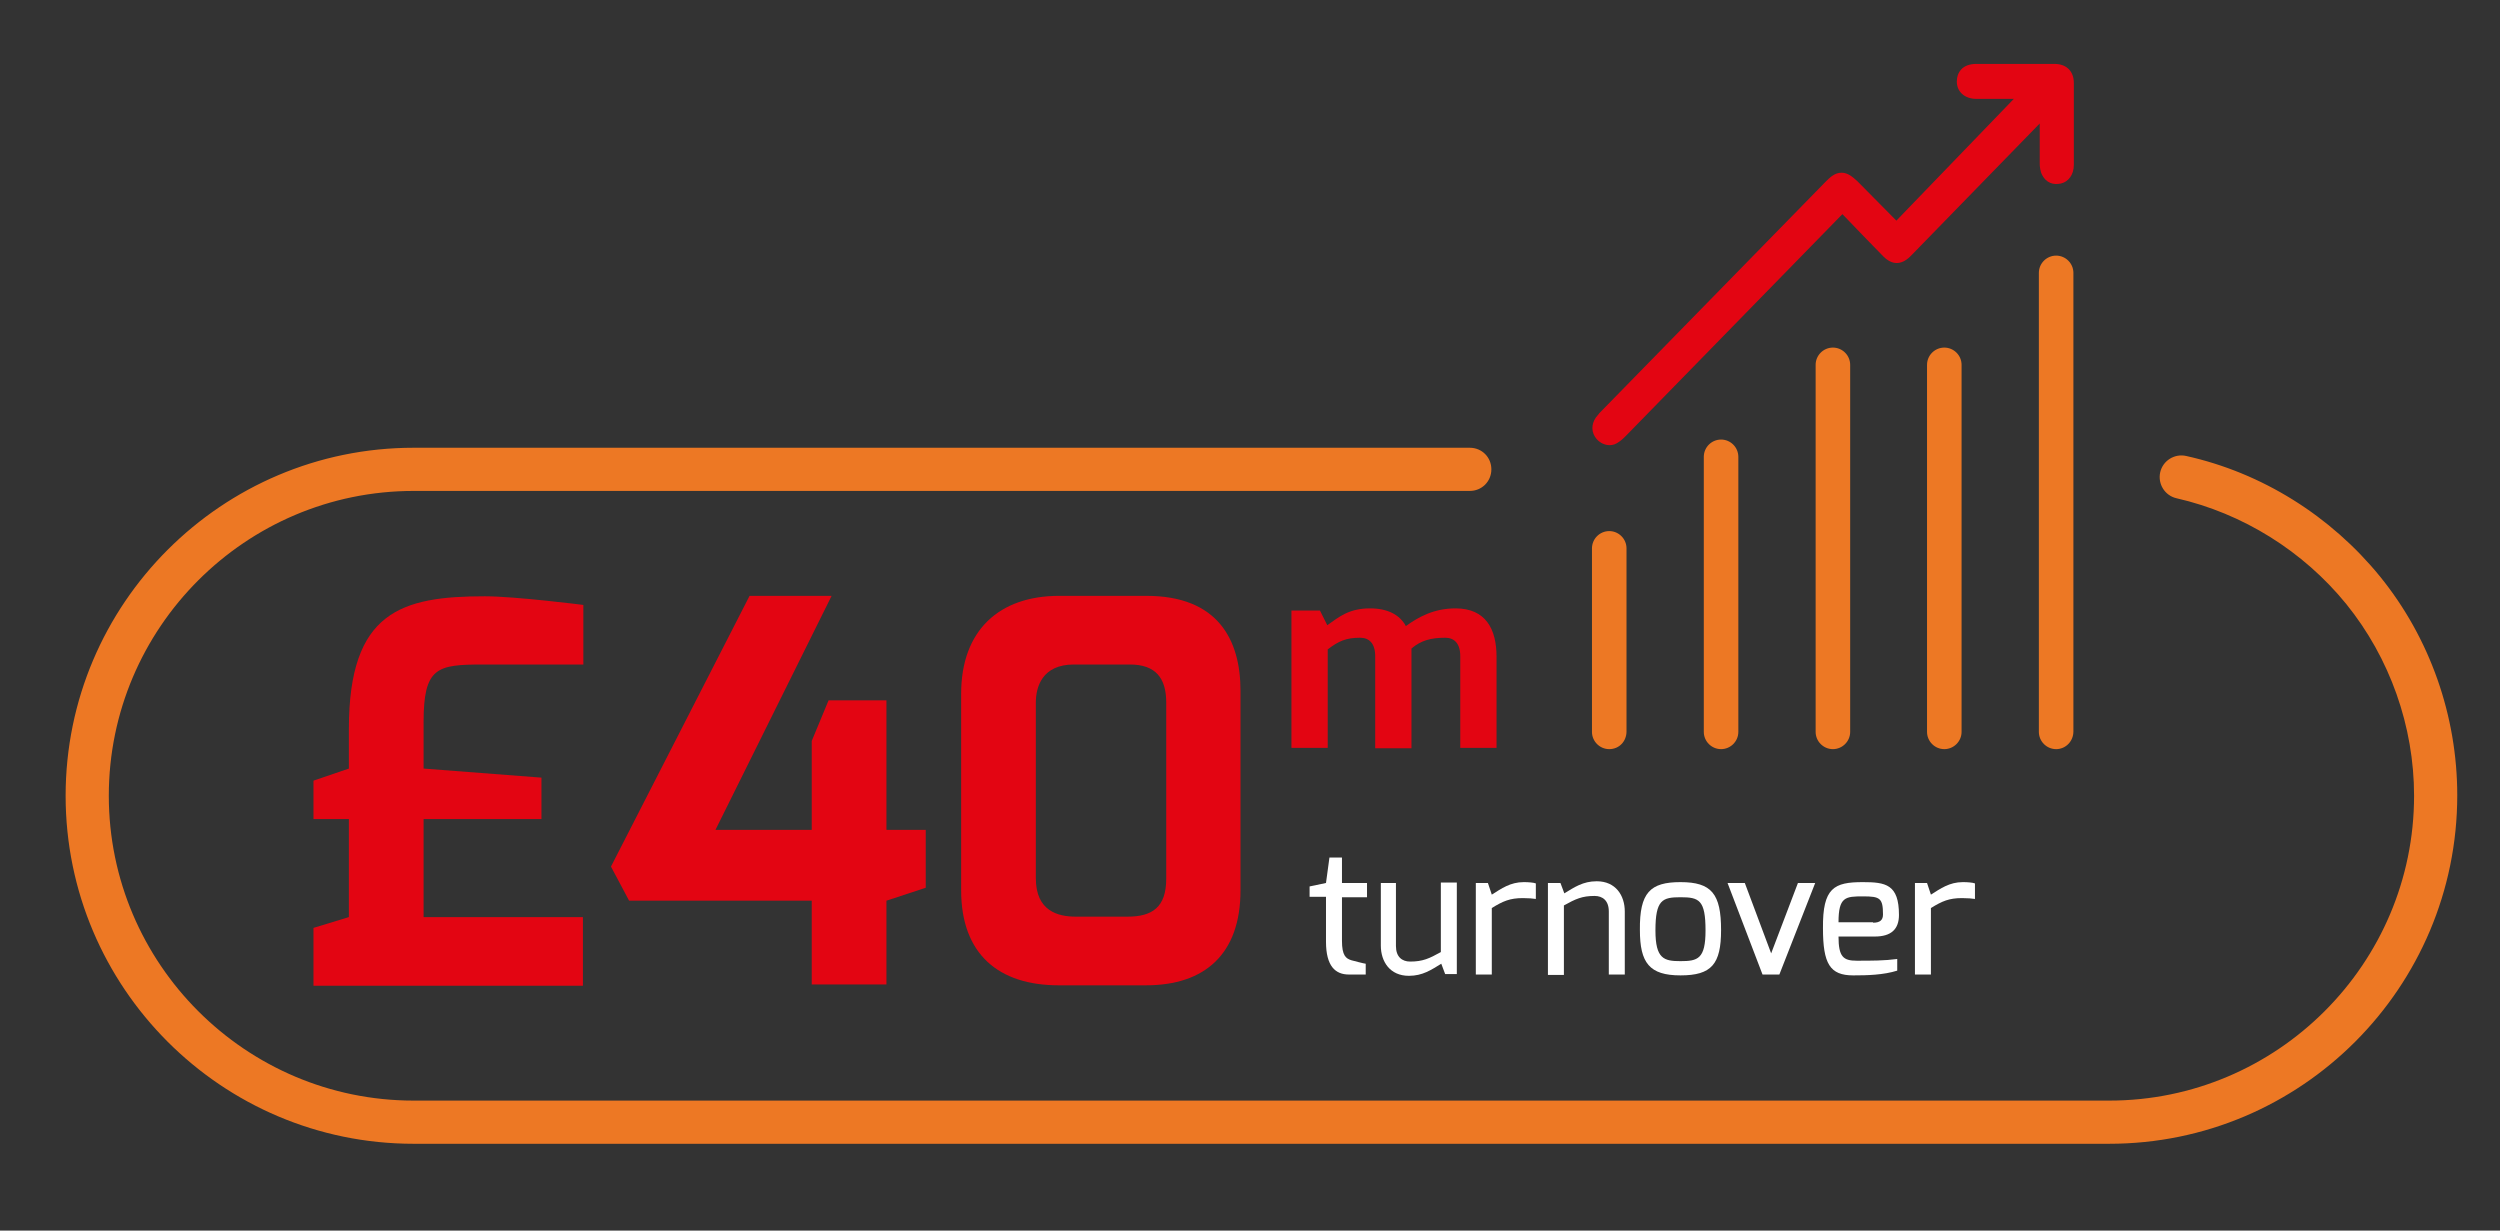
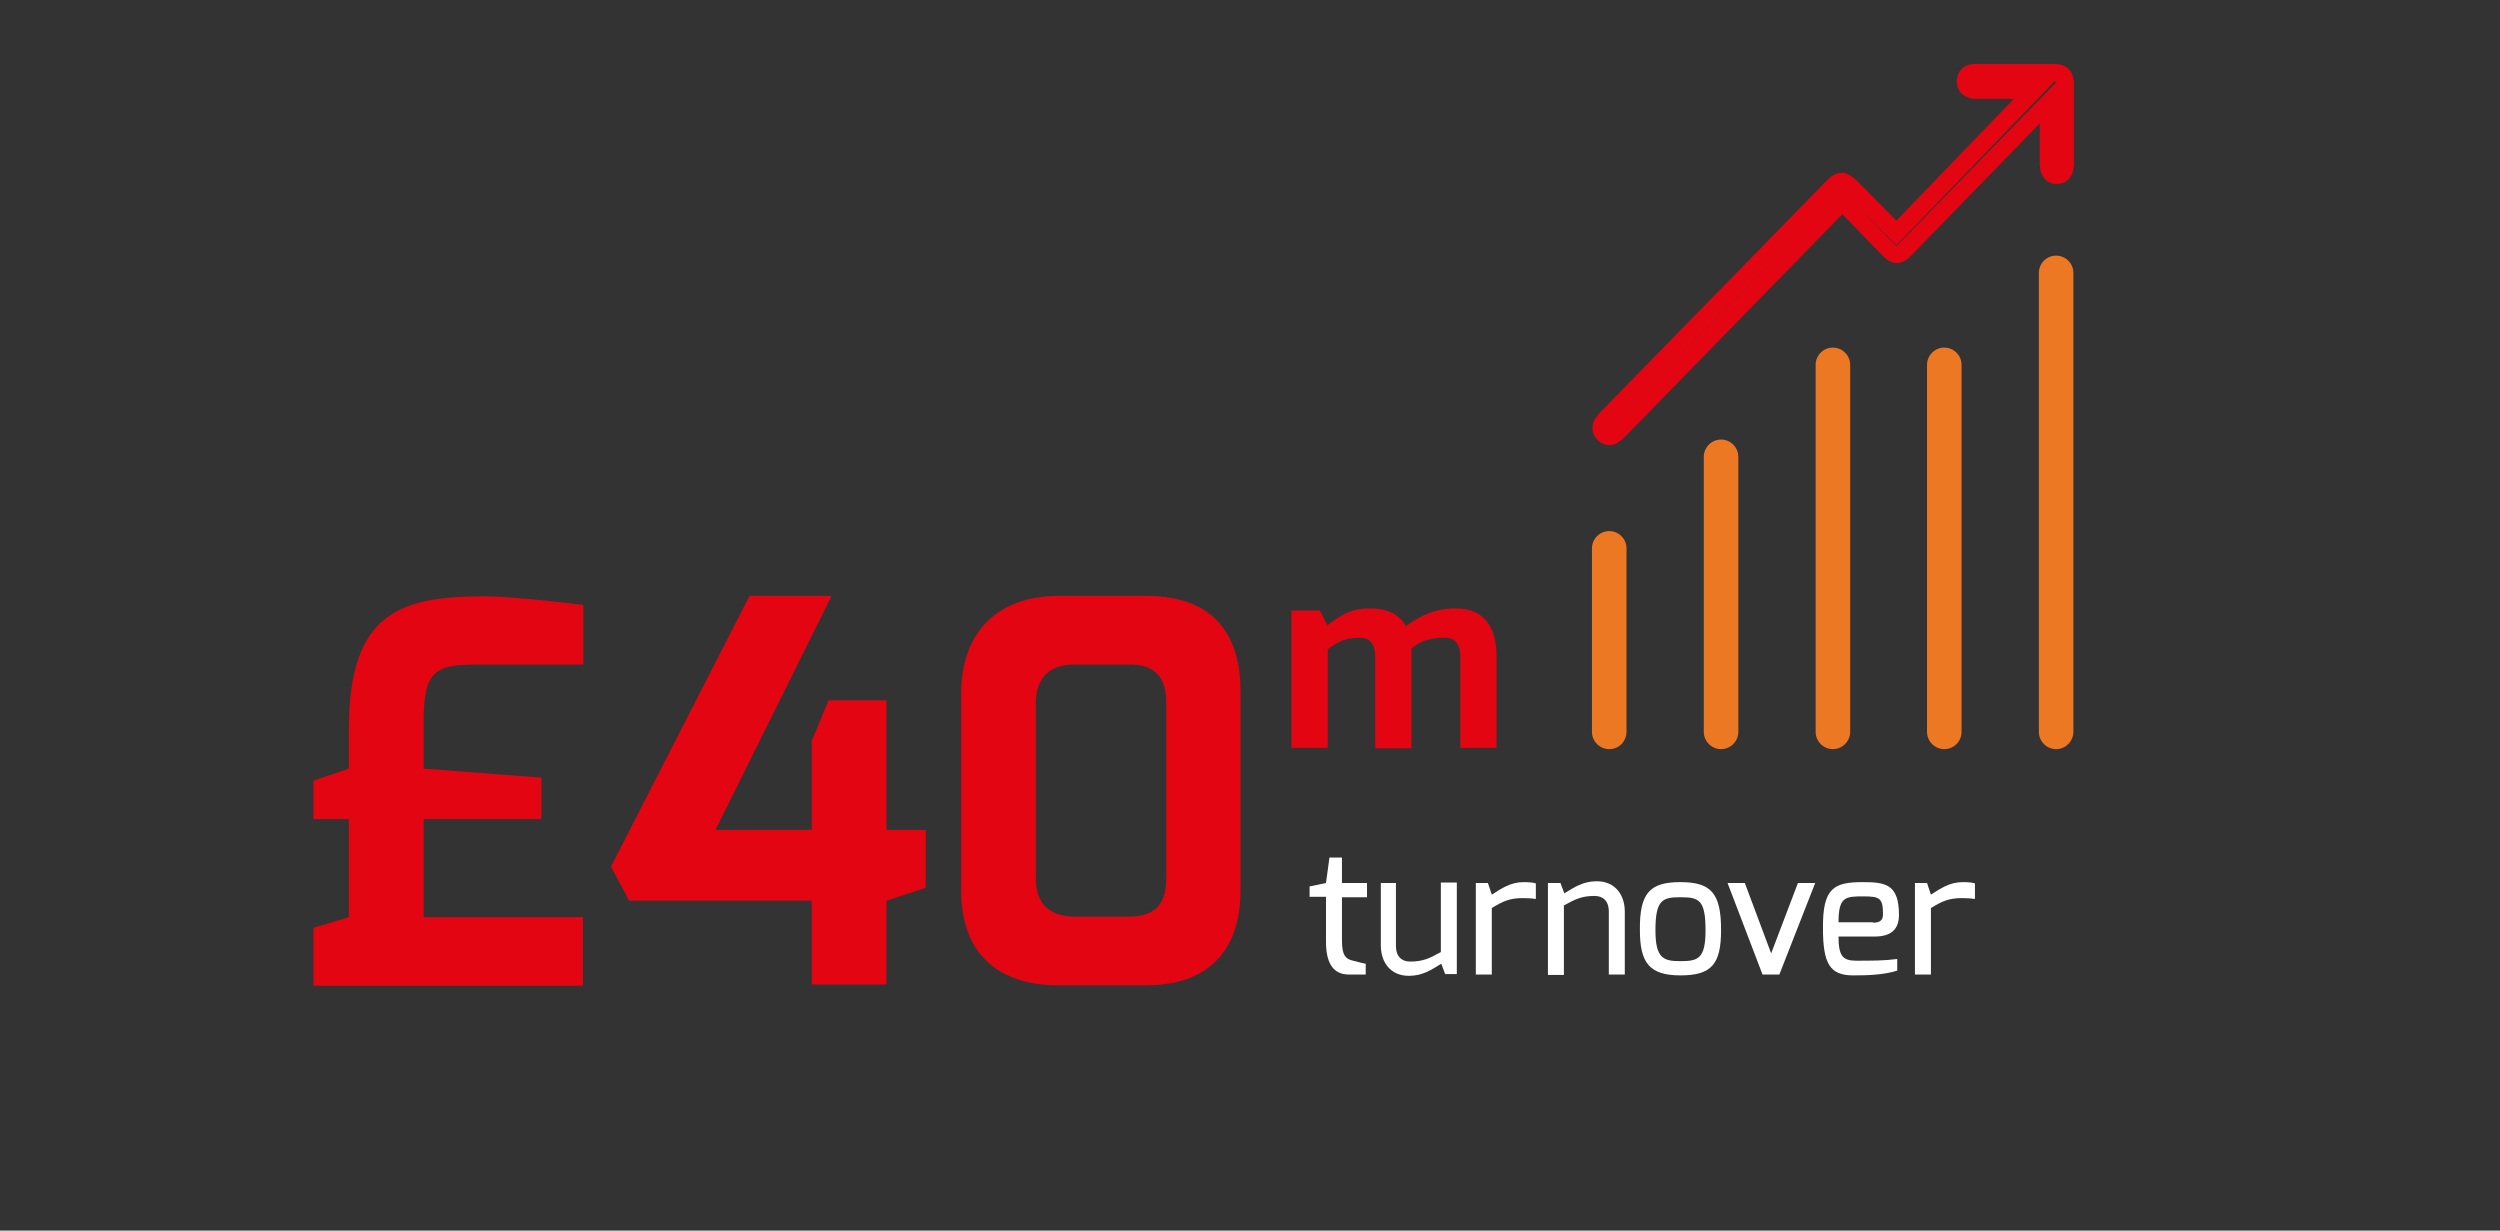
<svg xmlns="http://www.w3.org/2000/svg" version="1.2" viewBox="0 0 579 285" width="579" height="285">
  <rect x="0" y="0" width="579" height="285" fill="#333333" stroke="none" />
  <title>Stats-40m (1)-svg</title>
  <style>
		.s0 { fill: #e30512 } 
		.s1 { fill: #ffffff } 
		.s2 { fill: #ed7824 } 
	</style>
  <g id="Layer">
    <path id="Layer" class="s0" d="m72.6 214.9l8.2-2.5v-22.7h-8.2v-8.9l8.2-2.8v-9.2c0-27.2 12.2-30.7 31.5-30.7 7 0 22.8 2 22.8 2v13.8h-23.2c-10.7 0-13.8 0.6-13.8 13.4v10.7l27.3 2.1v9.6h-27.3v22.7h36.9v15.9h-62.4z" />
    <path id="Layer" class="s0" d="m173.6 138h19l-26.9 54.2h22.3v-20.6l3.9-9.4h13.4v30h9.1v13.4l-9.1 3v19.4h-17.3v-19.4h-42.3l-4.2-7.9z" />
    <path id="Layer" fill-rule="evenodd" class="s0" d="m222.6 160.7c0-14.8 8.9-22.7 22.7-22.7h20.2c16.6 0 21.8 10.2 21.8 22v46.2c0 14.7-8.2 22-21.9 22h-20.2c-13.9 0-22.6-7.2-22.6-22zm26.6 51.6h11.9c5.8 0 9-2.2 9-8.8v-40.8c0-5.7-2.5-8.8-8.4-8.8h-13c-7.4 0-8.8 5.3-8.8 8.8v40.7c0 7.6 5.1 8.9 9.3 8.9z" />
  </g>
  <g id="Layer">
    <path id="Layer" class="s0" d="m298.9 141.4h6.8l1.7 3.4c2.8-2 5.1-3.9 9.9-3.9 4.1 0 6.9 1.5 8.3 4.1 2.9-2.1 6.5-4.1 11.5-4.1 7 0 9.5 4.8 9.5 11.2v21.1h-8.4v-21.2c0-3-1.4-4.3-3.5-4.3-3.2 0-5.6 0.6-7.8 2.5 0 0.3 0 1.6 0 1.9v21.2h-8.4v-21.3c0-3-1.4-4.3-3.5-4.3-3.3 0-5 0.8-7.5 2.7v22.8h-8.4v-31.8z" />
  </g>
  <g id="Layer">
    <path id="Layer" class="s1" d="m303.3 205.3l3.8-0.8 0.8-5.9h2.9v5.9h5.8v3.3h-5.8v10.1c0 3.4 0.9 4.1 2.2 4.5 0 0 3 0.8 3.3 0.8v2.5h-3.9c-3.1 0-5.3-1.9-5.3-7.6v-10.4h-3.8z" />
    <path id="Layer" class="s1" d="m319.6 204.5h3.7v14.6c0 2.5 1.4 3.6 3.3 3.6 2.9 0 4.4-0.7 7.1-2.2v-16.1h3.7v21.2h-2.7l-0.9-2.4c-2.3 1.4-4.3 2.8-7.5 2.8-4.4 0-6.5-3.3-6.5-7v-14.5z" />
    <path id="Layer" class="s1" d="m341.8 204.5h2.8l0.9 2.7c2.2-1.4 4.3-2.9 7.4-2.9 1.1 0 2.3 0.1 2.8 0.3v3.6c-0.5-0.1-1.8-0.2-3-0.2-3 0-4.6 0.7-7.2 2.3v15.4h-3.7z" />
    <path id="Layer" class="s1" d="m358.7 204.5h2.7l0.9 2.4c2.3-1.4 4.3-2.8 7.5-2.8 4.4 0 6.5 3.3 6.5 7v14.6h-3.7v-14.6c0-2.5-1.4-3.6-3.3-3.6-2.9 0-4.4 0.7-7.1 2.2v16.1h-3.7v-21.3z" />
    <path id="Layer" fill-rule="evenodd" class="s1" d="m389.2 204.3c7.2 0 9.4 2.7 9.4 11.1 0 7.9-2.2 10.5-9.4 10.5-7.2 0-9.4-2.9-9.4-10.5-0.1-8.7 2.4-11.1 9.4-11.1zm0 18.3c4 0 5.8-0.5 5.8-7.1 0-7.1-1.5-7.7-5.8-7.7-4.2 0-5.8 0.6-5.8 7.7 0 6.6 2 7.1 5.8 7.1z" />
    <path id="Layer" class="s1" d="m404.1 204.5l6.1 16.3 6.2-16.3h4l-8.3 21.2h-3.9l-8.1-21.2z" />
    <path id="Layer" fill-rule="evenodd" class="s1" d="m431.4 204.3c5.3 0 8.4 0.5 8.4 7.6 0 3.3-1.8 5-5.6 5h-8.4c0 4.7 1.1 5.6 4.2 5.6 3.6 0 6.4 0 9.4-0.4v2.7c-3.2 1-6.9 1.1-10.2 1.1-5.4 0-7-2.7-7-10.9-0.1-9.4 2.6-10.7 9.2-10.7zm2.4 9.4c1.6 0 2.3-0.6 2.3-1.9 0-3.8-0.7-4.2-4.6-4.2-4.1 0-5.7 0.1-5.7 6h8z" />
    <path id="Layer" class="s1" d="m443.5 204.5h2.8l0.9 2.7c2.2-1.4 4.3-2.9 7.4-2.9 1.1 0 2.3 0.1 2.8 0.3v3.6c-0.5-0.1-1.8-0.2-3-0.2-3 0-4.6 0.7-7.2 2.3v15.4h-3.7z" />
  </g>
  <g id="Layer">
    <g id="Layer">
-       <path id="Layer" class="s2" d="m488.5 264.9h-392.7c-44.5 0-80.6-36.2-80.6-80.6 0-44.5 36.2-80.6 80.6-80.6h244.6c2.8 0 5 2.2 5 5 0 2.8-2.2 5-5 5h-244.6c-38.9 0-70.6 31.7-70.6 70.6 0 38.9 31.7 70.6 70.6 70.6h392.7c38.9 0 70.6-31.7 70.6-70.6 0-16.1-5.6-31.9-15.7-44.4-10-12.3-24-21-39.3-24.5-2.7-0.6-4.4-3.3-3.8-6 0.6-2.7 3.3-4.4 6-3.8 17.6 3.9 33.5 13.9 44.9 27.9 11.6 14.3 17.9 32.3 17.9 50.7 0 44.5-36.1 80.7-80.6 80.7z" />
-     </g>
+       </g>
  </g>
  <g id="Layer">
    <path id="Layer" class="s2" d="m476.2 173.5c-2.2 0-4-1.8-4-4v-106.3c0-2.2 1.8-4 4-4 2.2 0 4 1.8 4 4v106.2c0 2.3-1.8 4.1-4 4.1z" />
  </g>
  <g id="Layer">
    <path id="Layer" class="s2" d="m450.3 173.5c-2.2 0-4-1.8-4-4v-85c0-2.2 1.8-4 4-4 2.2 0 4 1.8 4 4v85c0 2.2-1.8 4-4 4z" />
  </g>
  <g id="Layer">
    <path id="Layer" class="s2" d="m398.6 173.5c-2.2 0-4-1.8-4-4v-63.7c0-2.2 1.8-4 4-4 2.2 0 4 1.8 4 4v63.7c0 2.2-1.8 4-4 4z" />
  </g>
  <g id="Layer">
    <path id="Layer" class="s2" d="m372.7 173.5c-2.2 0-4-1.8-4-4v-42.5c0-2.2 1.8-4 4-4 2.2 0 4 1.8 4 4v42.4c0 2.3-1.7 4.1-4 4.1z" />
  </g>
  <g id="Layer">
    <g id="Layer">
-       <path id="Layer" class="s0" d="m426.4 46.3l-1.5 2.1-0.1 0.1q-24.9 25.5-49.8 51l-0.1 0.1c-0.4 0.3-0.8 0.7-1.2 1-0.8 0.5-1.9 0.3-2.5-0.4-0.7-0.8-0.7-1.7-0.1-2.5 0.2-0.3 0.4-0.5 0.7-0.8l52.5-53.7c0.9-0.9 1.5-1.4 2.2-1.4 0.6 0 1.3 0.5 2.2 1.4l10.4 10.6 31.9-33h-8.3q-2.6 0-5.1 0c-1.1 0-2.5-0.5-2.5-2 0-0.6 0.2-1 0.5-1.4 0.5-0.4 1.2-0.7 2.1-0.7 6 0 12.1 0 18.1 0 1.7 0 2.5 0.7 2.5 2.4 0 6 0 12.2 0 19 0 0.6-0.2 2.1-1.5 2.4q-1.4 0.3-2.1-0.9c-0.3-0.4-0.4-1-0.4-1.7 0-2.9 0-5.8 0-8.9v-5.3l-32.9 33.7c-0.3 0.3-0.5 0.5-0.7 0.7-1.2 1.2-2 1.2-3.2 0q-4.6-4.8-9.3-9.6l-0.1-0.1z" />
-     </g>
+       </g>
    <g id="Layer">
      <path id="Layer" fill-rule="evenodd" class="s0" d="m372.8 103.1c-1.1 0-2.2-0.5-3-1.4-1.3-1.5-1.3-3.4-0.2-5 0.3-0.4 0.6-0.7 0.8-1l52.5-53.7c1-1 2.1-2 3.6-2 1.5 0 2.6 1 3.7 2l9 9.1 27.2-28.2c-1.5 0-7.2 0-8.7 0-2.6 0-4.5-1.6-4.5-4 0-1.1 0.3-2 1-2.8 0.8-0.9 2.1-1.3 3.5-1.3 6 0 12.1 0 18.1 0 2.8 0 4.5 1.7 4.5 4.4 0 6 0 12.2 0 19 0 2.2-1.2 3.9-3 4.3-1.8 0.4-3.4-0.2-4.3-1.9-0.5-0.9-0.6-2.1-0.6-2.7 0-2.9 0-5.7 0-8.8v-0.5l-29.4 30.2c-0.2 0.2-0.5 0.5-0.7 0.7-2 1.9-4.1 1.9-6.1-0.1q-4.7-4.8-9.3-9.6c-0.1-0.1-0.1-0.1-0.2-0.2q-0.2 0.2-0.3 0.3-24.9 25.5-49.8 51l-0.1 0.1c-0.4 0.4-0.9 0.9-1.5 1.3-0.8 0.6-1.5 0.8-2.2 0.8zm50.6-55.9l-50.1 51.2q-0.2 0.1-0.3 0.3c0.2-0.1 0.3-0.3 0.5-0.5l0.1-0.1c16.6-16.9 33.2-33.9 49.8-50.9zm6.8 0.5c2.9 3 5.8 6 8.8 9.1 0.1 0.1 0.1 0.1 0.2 0.2 0.1 0 0.1-0.1 0.2-0.2q0.3-0.3 0.6-0.6l36.3-37.2c0 0 0 0 0-0.1-0.1 0-0.2 0-0.5 0l-36.6 37.9zm-0.5-0.6l-1.5 1.3zm-6.3 0.1zm53-27.8v9.7q0 3.9 0 7.5c0-6.1 0-11.7 0-17.2z" />
    </g>
  </g>
  <g id="Layer">
    <path id="Layer" class="s2" d="m424.5 173.5c-2.2 0-4-1.8-4-4v-85c0-2.2 1.8-4 4-4 2.2 0 4 1.8 4 4v85c0 2.2-1.8 4-4 4z" />
  </g>
</svg>